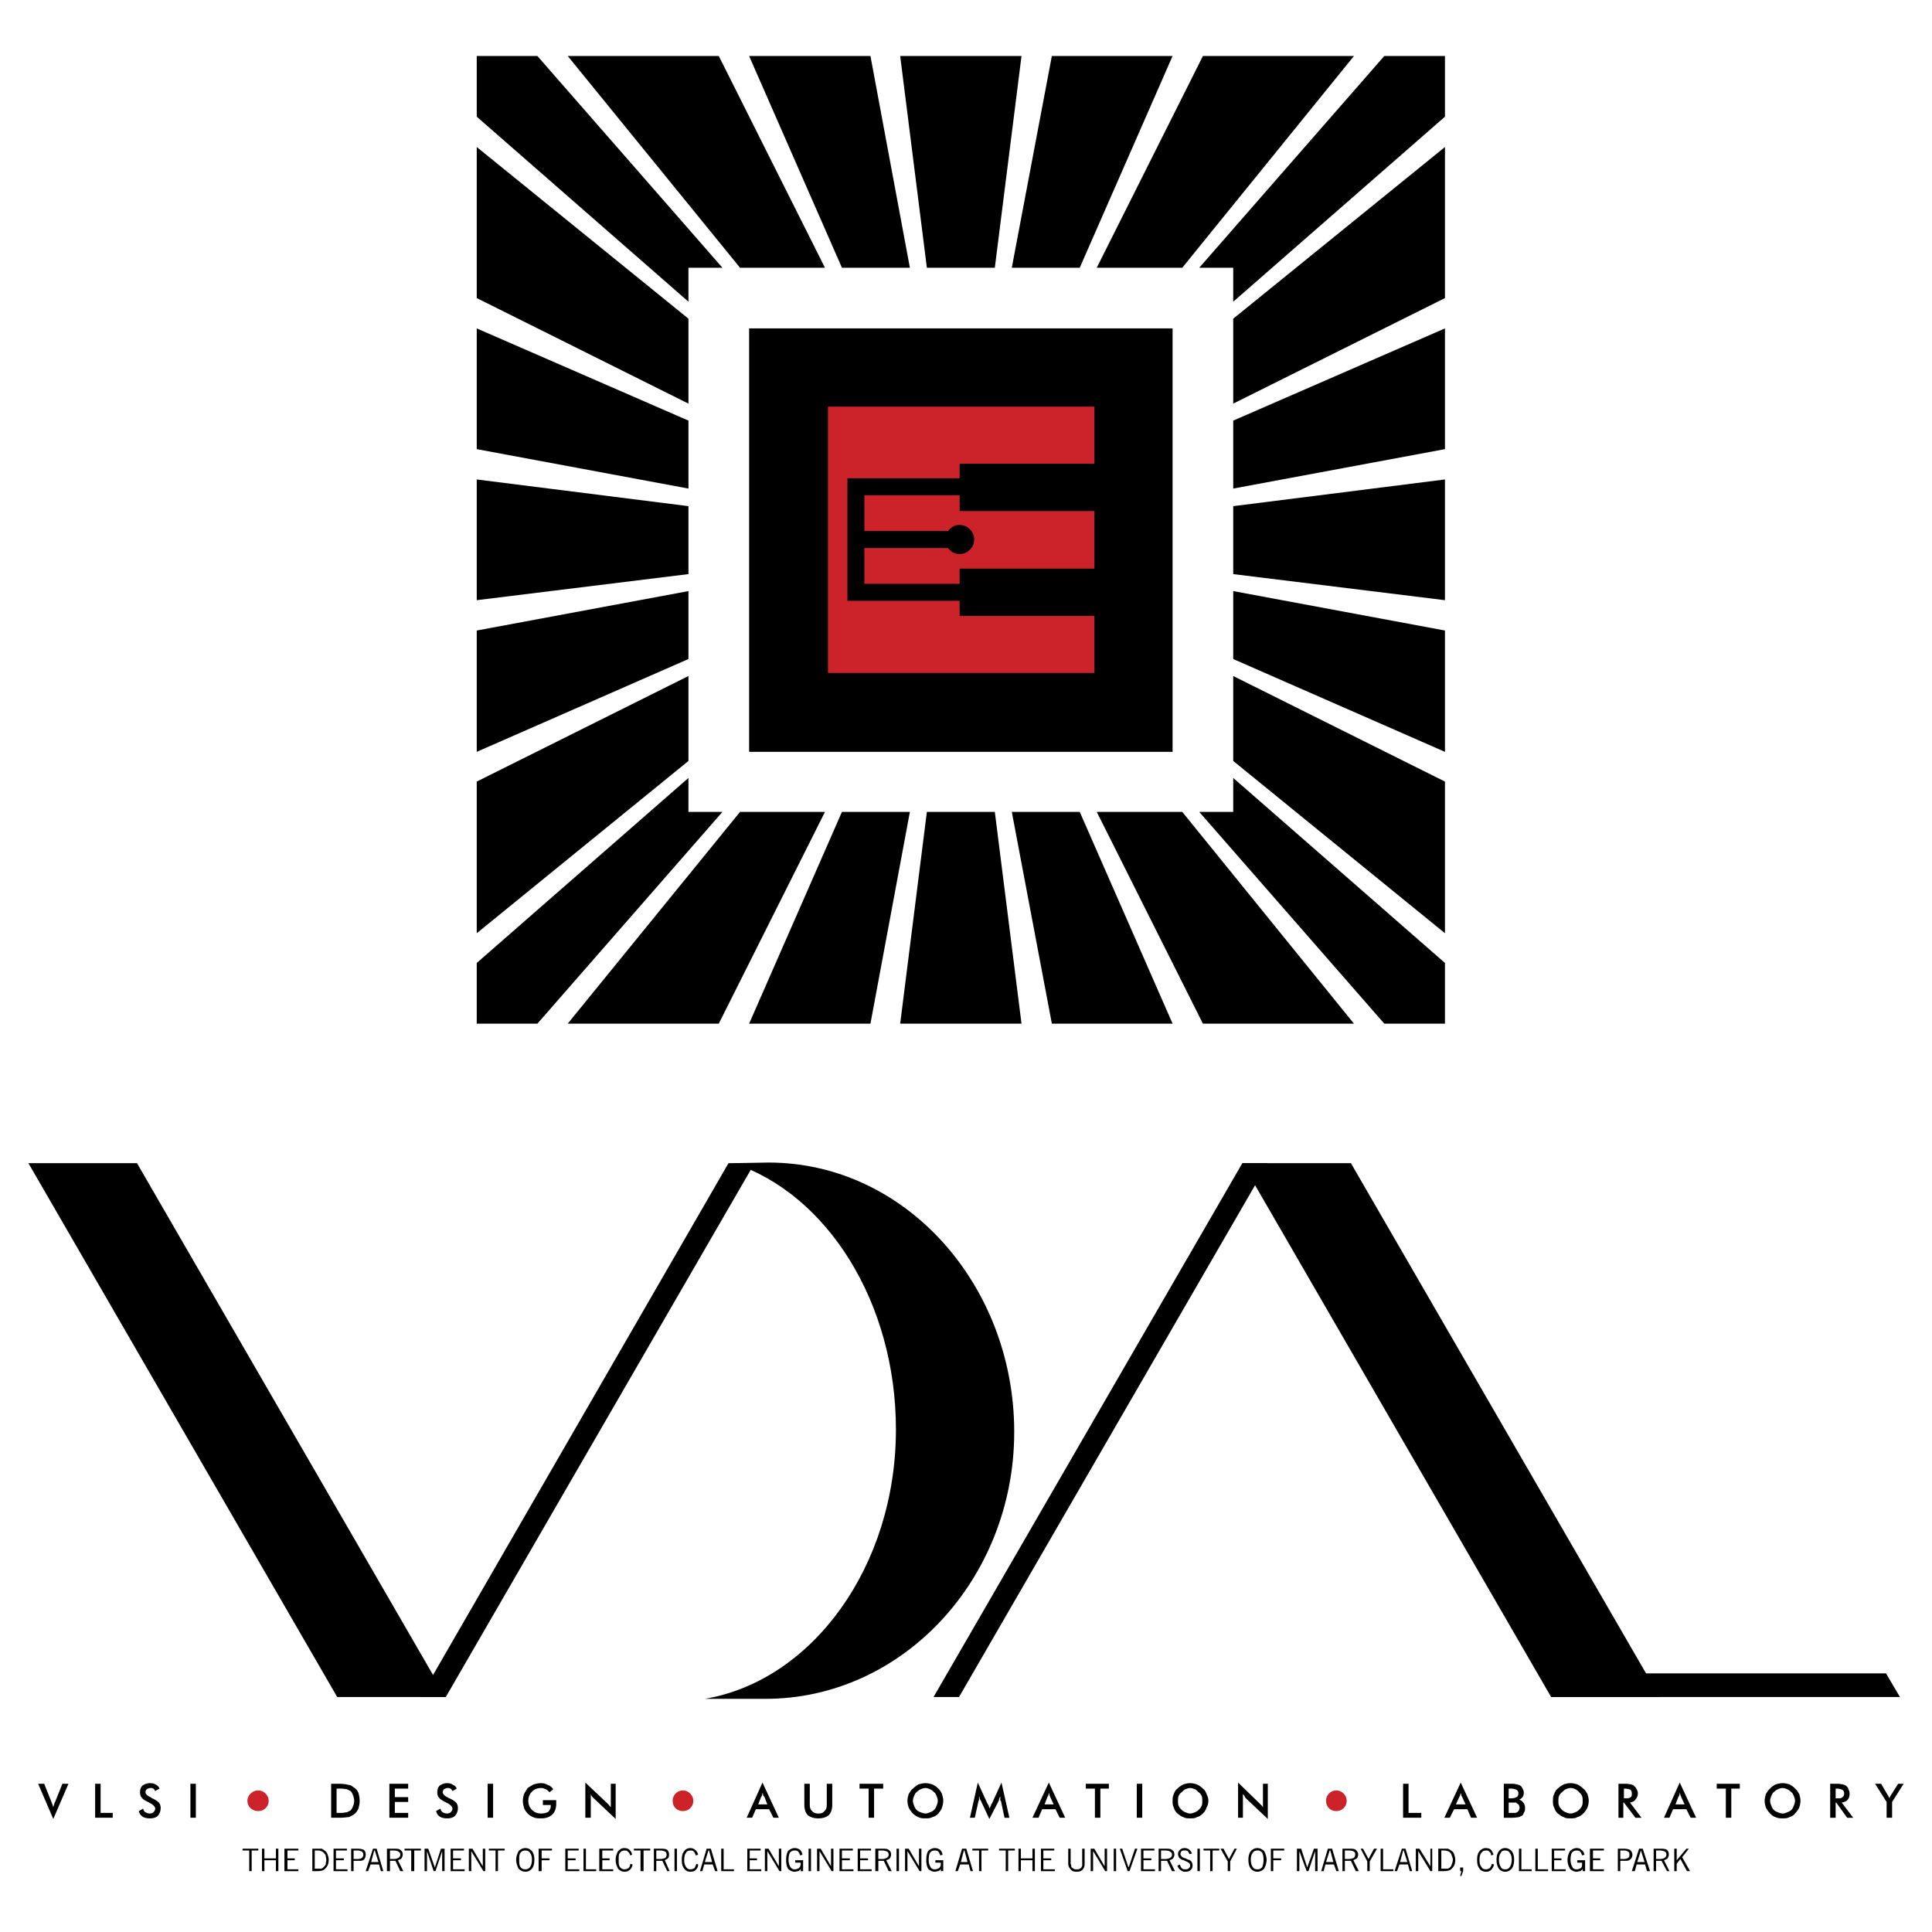
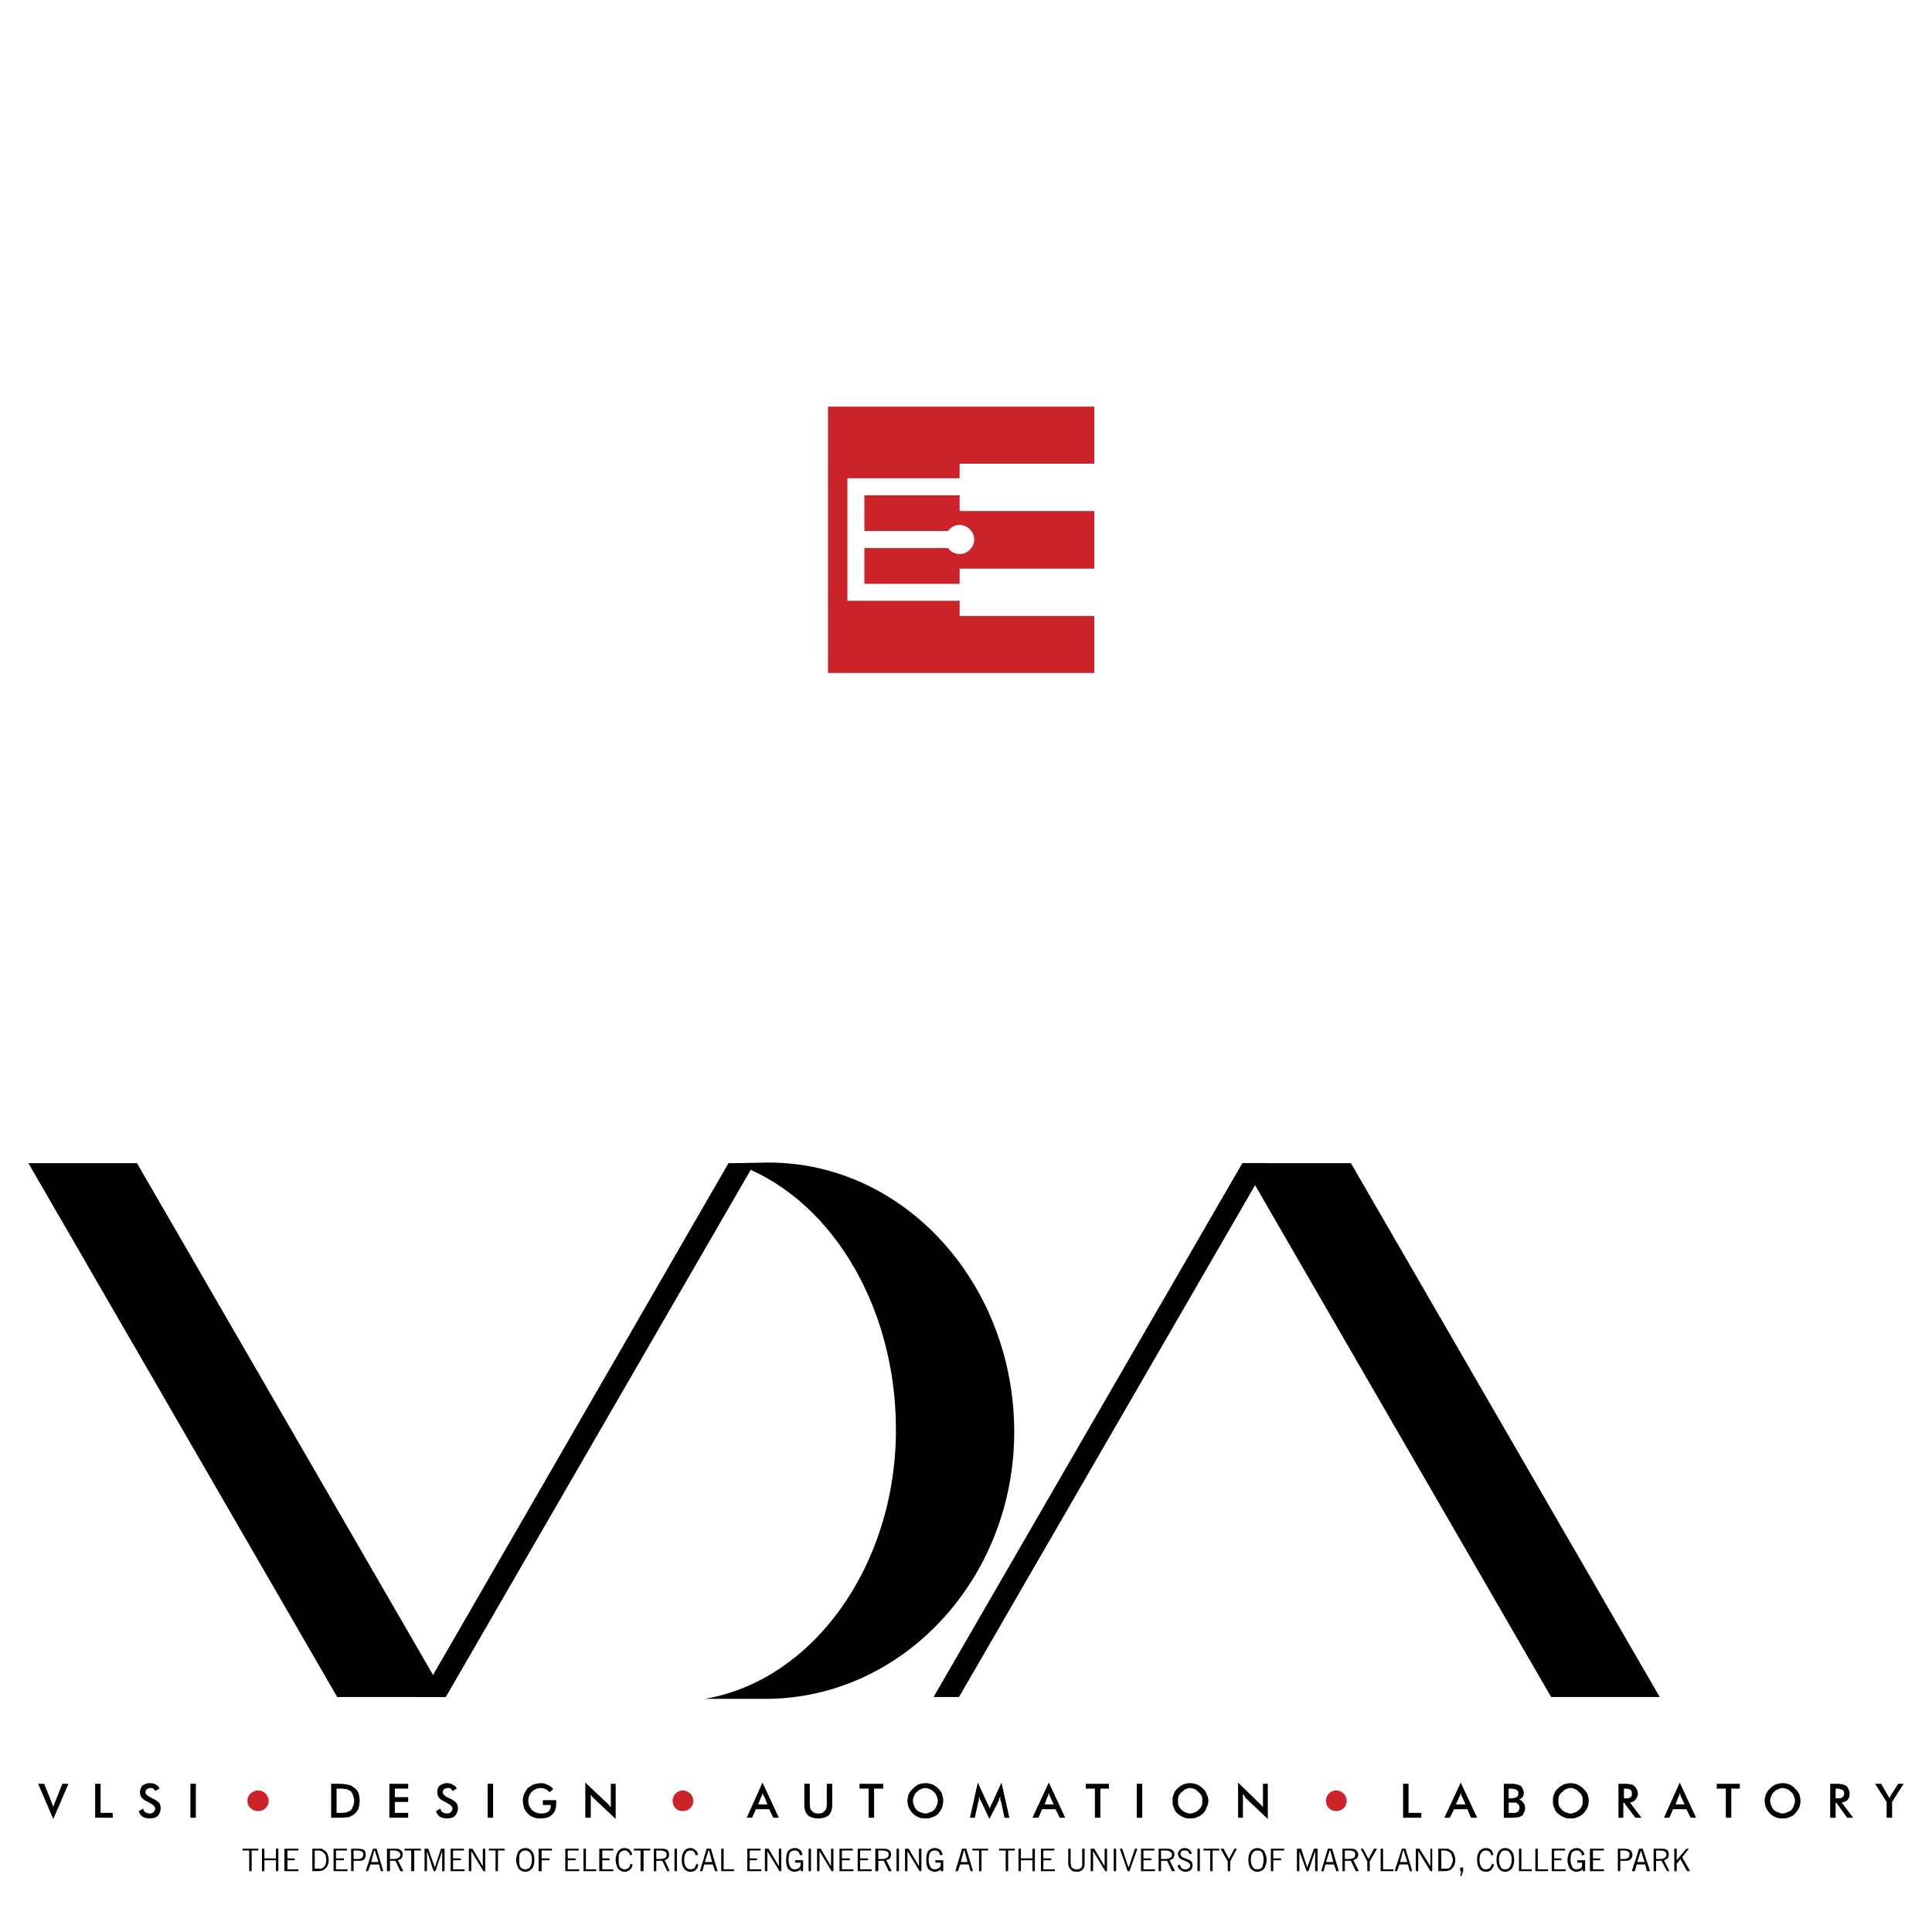
<svg xmlns="http://www.w3.org/2000/svg" width="2500" height="2500" viewBox="0 0 192.756 192.756">
  <g fill-rule="evenodd" clip-rule="evenodd">
-     <path fill="#fff" d="M0 0h192.756v192.756H0V0z" />
    <path d="M101.189 142.861c0 14.648-11.136 26.633-24.815 26.633h-6.053c10.713-1.816 19.066-13.195 19.066-26.875 0-12.648-6.839-23.482-16.221-26.57l3.51-.061c13.679 0 24.513 12.227 24.513 26.873zM2.834 116.049h10.835l30.808 53.263H33.643L2.834 116.049z" />
    <path d="M75.285 116.049h-2.603l-30.747 53.263h2.542l30.808-53.263zM165.59 169.312h-10.834l-30.809-53.263h10.834l30.809 53.263z" />
    <path d="M93.14 169.312h2.542l30.808-53.263h-2.543L93.14 169.312zM5.316 181.479l-1.513-3.512h.605l.726 1.816c.06.121.06.182.121.303 0 .061.06.182.06.242 0-.121.061-.182.061-.242.06-.121.06-.242.121-.303l.727-1.816h.606l-1.514 3.512zM9.493 181.357v-3.39h.544v2.906h1.211v.484H9.493zM13.851 180.691l.423-.242c.061.182.121.303.242.363s.242.121.424.121.303-.061.363-.121c.121-.121.182-.242.182-.363 0-.182-.182-.363-.484-.545-.061 0-.121-.061-.121-.061-.363-.182-.605-.303-.726-.484-.121-.121-.182-.303-.182-.545s.061-.484.242-.666c.182-.121.424-.242.727-.242s.484.061.666.182a.625.625 0 0 1 .303.363l-.424.242a.828.828 0 0 0-.182-.242c-.121-.061-.182-.061-.303-.061s-.242.061-.363.121a.462.462 0 0 0-.121.303c0 .182.182.363.605.545 0 0 0 .061.061.061.303.121.544.303.666.424s.182.363.182.545c0 .303-.121.605-.303.787-.181.182-.484.242-.787.242s-.545-.061-.727-.182a.875.875 0 0 1-.363-.545zM18.996 181.357v-3.39h.544v3.39h-.544zM33.582 180.873h.484c.242 0 .423-.061.544-.061l.363-.182a.97.97 0 0 0 .242-.424c.061-.121.121-.303.121-.545 0-.182-.061-.424-.121-.545a.979.979 0 0 0-.242-.424l-.363-.182c-.121 0-.363-.061-.605-.061h-.424v2.424h.001zm-.544.484v-3.391h.726c.484 0 .847.061 1.029.121.182 0 .363.121.484.242.242.121.363.303.484.545.061.242.121.484.121.787s-.061.545-.121.787c-.121.242-.242.424-.484.605-.121.061-.303.182-.484.242-.182 0-.484.061-.847.061H33.038v.001zM38.848 181.357v-3.39h1.876v.484h-1.331v.848h1.331v.484h-1.331v1.09h1.331v.484h-1.876zM43.508 180.691l.424-.242c.061.182.121.303.242.363a.869.869 0 0 0 .423.121c.182 0 .303-.061.363-.121.121-.121.182-.242.182-.363 0-.182-.182-.363-.484-.545-.061 0-.121-.061-.121-.061-.363-.182-.605-.303-.726-.484-.121-.121-.182-.303-.182-.545s.061-.484.242-.666c.182-.121.423-.242.726-.242.242 0 .484.061.605.182a.545.545 0 0 1 .363.363l-.423.242a.828.828 0 0 0-.182-.242c-.121-.061-.181-.061-.303-.061-.121 0-.242.061-.363.121a.467.467 0 0 0-.121.303c0 .182.182.363.544.545.061 0 .061.061.121.061.303.121.545.303.666.424s.181.363.181.545c0 .303-.121.605-.302.787-.182.182-.484.242-.787.242-.303 0-.544-.061-.726-.182s-.301-.302-.362-.545zM48.653 181.357v-3.39h.545v3.39h-.545zM54.161 179.602h1.332v.363c0 .424-.121.848-.424 1.09-.242.242-.605.363-1.089.363-.303 0-.545 0-.787-.121a1.439 1.439 0 0 1-.544-.363c-.121-.121-.303-.363-.363-.545-.061-.242-.121-.484-.121-.727s.061-.484.121-.666c.121-.242.242-.424.363-.605.182-.121.363-.242.605-.363.242-.061.423-.121.726-.121.242 0 .484.061.666.182.242.061.424.242.545.424l-.363.303c-.121-.121-.242-.242-.363-.303-.181-.061-.302-.121-.484-.121-.363 0-.666.121-.908.363s-.363.545-.363.908.121.666.363.908.545.363.908.363c.303 0 .544-.061.726-.182a.776.776 0 0 0 .242-.605v-.061h-.787v-.484h-.001zM58.398 181.357v-3.512l2.179 2.059.182.182c0 .061.121.121.182.242v-2.361h.484v3.512l-2.179-2.059-.182-.182c-.061-.121-.121-.182-.121-.242v2.361h-.545zM75.648 180.025h.908l-.302-.787c-.061 0-.061-.061-.121-.121 0-.061 0-.182-.061-.242 0 .061 0 .121-.061.242 0 .061 0 .121-.06.121l-.303.787zm1.513 1.332l-.423-.848h-1.332l-.363.848h-.545l1.574-3.512 1.634 3.512h-.545zM80.248 177.967h.545v2.059c0 .303.061.545.242.666.121.182.363.242.605.242.303 0 .484-.061.605-.242.182-.121.242-.363.242-.666v-2.059h.545v2.119c0 .424-.121.787-.363 1.029-.242.182-.545.303-1.029.303-.484 0-.787-.121-1.029-.303-.242-.242-.363-.605-.363-1.029v-2.119zM87.208 178.451v2.906h-.544v-2.906h-.908v-.484h2.36v.484h-.908zM93.563 179.662c0-.182-.06-.303-.121-.484-.06-.121-.121-.303-.242-.363-.121-.121-.242-.242-.424-.303a1.115 1.115 0 0 0-.424-.121c-.182 0-.363.061-.484.121-.182.061-.303.182-.424.303-.121.061-.182.242-.242.363-.061.182-.121.303-.121.484s.061.363.121.484a.97.97 0 0 0 .242.424.97.97 0 0 0 .424.242c.121.061.303.121.484.121.121 0 .303-.061.424-.121a.979.979 0 0 0 .424-.242.97.97 0 0 0 .242-.424 1.13 1.13 0 0 0 .121-.484zm.545 0c0 .242-.061.484-.121.666-.061.242-.242.424-.363.605a1.25 1.25 0 0 1-.605.363c-.242.121-.423.121-.666.121s-.484 0-.727-.121c-.182-.061-.423-.242-.544-.363a2.171 2.171 0 0 1-.424-.605c-.06-.182-.121-.424-.121-.666s.061-.424.121-.666c.121-.182.242-.424.424-.545.181-.182.363-.303.544-.424.242-.061.484-.121.727-.121s.424.061.666.121c.243.121.424.242.605.424.121.121.303.363.363.545.06.242.121.424.121.666zM99.859 179.662c-.062 0-.062-.061-.062-.182v-.242c-.059.061-.059.121-.121.242 0 .061 0 .121-.061.242l-.906 1.756-.848-1.816c-.061-.061-.061-.121-.121-.242 0-.061 0-.121-.061-.182v.242c0 .061 0 .121-.061.242l-.363 1.635h-.484l.787-3.512.969 2.119c.061.061.061.121.121.182 0 .061.061.182.061.303l.182-.363c0-.061 0-.121.061-.121l.967-2.119.787 3.512h-.484l-.363-1.696zM104.217 180.025h.908l-.363-.787s0-.061-.061-.121c0-.061 0-.182-.061-.242 0 .061 0 .121-.061.242 0 .061 0 .121-.061.121l-.301.787zm1.512 1.332l-.422-.848h-1.332l-.363.848h-.605l1.635-3.512 1.633 3.512h-.546zM109.785 178.451v2.906h-.545v-2.906h-.908v-.484h2.301v.484h-.848zM113.416 181.357v-3.39h.545v3.39h-.545zM119.953 179.662c0-.182 0-.303-.061-.484-.061-.121-.182-.303-.303-.363-.121-.121-.242-.242-.363-.303-.182-.061-.303-.121-.484-.121s-.303.061-.484.121c-.121.061-.242.182-.363.303-.121.061-.242.242-.303.363-.061.182-.061.303-.061.484s0 .363.061.484c.061.182.182.303.303.424s.242.182.363.242c.182.061.303.121.484.121s.303-.061.484-.121c.121-.061.242-.121.363-.242s.242-.242.303-.424c.061-.121.061-.302.061-.484zm.606 0c0 .242-.061.484-.182.666-.061.242-.182.424-.363.605s-.363.303-.605.363c-.182.121-.424.121-.666.121s-.484 0-.666-.121c-.242-.061-.424-.242-.605-.363-.182-.182-.303-.363-.361-.605-.121-.182-.121-.424-.121-.666s0-.424.121-.666c.059-.182.18-.424.361-.545.182-.182.363-.303.605-.424.182-.061.424-.121.666-.121s.484.061.666.121c.242.121.424.242.605.424.182.121.303.363.363.545.121.242.182.424.182.666zM123.523 181.357v-3.512l2.119 2.059.182.182c.061.061.121.121.182.242v-2.361h.484v3.512l-2.18-2.059c-.061-.061-.121-.121-.121-.182a.828.828 0 0 0-.182-.242v2.361h-.484zM139.986 181.357v-3.39h.545v2.906h1.272v.484h-1.817zM145.254 180.025h.967l-.363-.787s-.059-.061-.059-.121-.062-.182-.062-.242c0 .061-.059.121-.059.242 0 .061-.062.121-.062.121l-.362.787zm1.512 1.332l-.363-.848h-1.33l-.424.848h-.545l1.633-3.512 1.635 3.512h-.606zM150.52 179.42h.242c.242 0 .422-.061.543-.121s.182-.182.182-.363-.061-.303-.182-.363-.301-.121-.543-.121h-.242v.968zm0 1.453H151.184c.062 0 .121-.061.184-.061l.18-.182c0-.121.061-.182.061-.242 0-.121-.061-.242-.061-.303-.061-.061-.121-.121-.242-.182 0-.061-.059-.061-.121-.061H150.521v1.031h-.001zm-.485.484v-3.391h.848c.242 0 .363.061.484.061.119.061.24.061.301.121.121.061.182.182.242.303s.121.242.121.424-.061.303-.121.424c-.121.121-.242.242-.363.242.182.061.303.121.424.303.121.121.182.303.182.545 0 .121 0 .242-.061.363l-.182.363-.363.182c-.121 0-.363.061-.664.061h-.848v-.001zM157.902 179.662c0-.182 0-.303-.061-.484-.061-.121-.182-.303-.303-.363-.061-.121-.242-.242-.363-.303s-.303-.121-.482-.121c-.182 0-.303.061-.484.121-.121.061-.242.182-.363.303-.121.061-.242.242-.303.363-.061.182-.061.303-.061.484s0 .363.061.484c.061.182.182.303.303.424s.242.182.363.242c.182.061.303.121.484.121.18 0 .301-.061.482-.121.121-.061.242-.121.363-.242s.242-.242.303-.424c.061-.121.061-.302.061-.484zm.606 0c0 .242-.061.484-.121.666-.121.242-.242.424-.424.605s-.363.303-.604.363c-.184.121-.424.121-.666.121s-.484 0-.666-.121c-.242-.061-.424-.242-.605-.363a1.25 1.25 0 0 1-.363-.605c-.121-.182-.121-.424-.121-.666s0-.424.121-.666c.061-.182.182-.424.363-.545.182-.182.363-.303.605-.424.182-.061.424-.121.666-.121s.482.061.666.121c.24.121.422.242.604.424.182.121.303.363.424.545.06.242.121.424.121.666zM162.02 179.42h.061c.303 0 .484 0 .605-.121.121-.061.121-.182.121-.363s-.062-.303-.121-.363c-.121-.061-.303-.121-.605-.121h-.061v.968zm-.061.424v1.514h-.484v-3.391h.727c.242 0 .424.061.543.061.121.061.242.061.303.182.121.061.182.182.242.303s.121.242.121.424a.924.924 0 0 1-.242.605c-.121.182-.303.242-.543.303l1.148 1.514h-.605l-1.148-1.514h-.062v-.001zM167.164 180.025h.908l-.363-.787s0-.061-.061-.121c0-.061 0-.182-.061-.242 0 .061 0 .121-.061.242 0 .061 0 .121-.061.121l-.301.787zm1.512 1.332l-.422-.848h-1.332l-.363.848h-.545l1.574-3.512 1.633 3.512h-.545zM172.732 178.451v2.906h-.544v-2.906h-.909v-.484h2.301v.484h-.848zM179.088 179.662c0-.182-.061-.303-.121-.484-.061-.121-.121-.303-.242-.363-.121-.121-.242-.242-.424-.303a1.115 1.115 0 0 0-.424-.121c-.182 0-.363.061-.484.121-.182.061-.303.182-.424.303-.121.061-.182.242-.242.363-.061.182-.121.303-.121.484s.061.363.121.484c.061.182.121.303.242.424s.242.182.424.242c.121.061.303.121.484.121.121 0 .303-.061.424-.121.182-.061.303-.121.424-.242s.182-.242.242-.424c.06-.121.121-.302.121-.484zm.545 0c0 .242-.061.484-.121.666a2.157 2.157 0 0 1-.424.605c-.121.182-.363.303-.545.363-.242.121-.484.121-.666.121-.242 0-.484 0-.727-.121-.242-.061-.424-.242-.545-.363a2.171 2.171 0 0 1-.424-.605c-.061-.182-.121-.424-.121-.666s.061-.424.121-.666c.121-.182.242-.424.424-.545.121-.182.363-.303.545-.424.242-.061.424-.121.727-.121.242 0 .424.061.666.121.182.121.424.242.545.424.182.121.303.363.424.545.06.242.121.424.121.666zM183.143 179.42h.121c.303 0 .484 0 .545-.121.121-.061.182-.182.182-.363s-.061-.303-.182-.363-.303-.121-.545-.121h-.121v.968zm0 .424v1.514h-.545v-3.391h.787c.182 0 .363.061.484.061.121.061.242.061.363.182.061.061.182.182.182.303a.87.87 0 0 1 .121.424c0 .242-.061.484-.182.605-.121.182-.363.242-.605.303l1.15 1.514h-.605l-1.09-1.514h-.06v-.001zM188.227 181.357v-1.574l-1.15-1.816h.605l.666 1.15c.061.061.061.061.061.121.061.061.061.121.121.182 0-.061 0-.121.061-.182 0-.061.061-.061.061-.121l.727-1.15h.545l-1.15 1.816v1.574h-.547z" />
    <path d="M25.774 180.691a1.02 1.02 0 0 0 1.029-1.029c0-.545-.484-1.029-1.029-1.029-.605 0-1.089.484-1.089 1.029 0 .606.484 1.029 1.089 1.029zM68.142 180.691a1.02 1.02 0 0 0 1.029-1.029c0-.545-.484-1.029-1.029-1.029a1.02 1.02 0 0 0-1.028 1.029c0 .606.423 1.029 1.028 1.029zM133.33 180.691c.545 0 1.027-.424 1.027-1.029 0-.545-.482-1.029-1.027-1.029a1.02 1.02 0 0 0-1.029 1.029c0 .606.424 1.029 1.029 1.029z" fill="#cc2229" />
-     <path d="M154.877 169.312h34.682l-1.393-2.361h-34.682l1.393 2.361zM100.947 26.712l3.996-21.124h12.045l-9.262 21.124h-6.779zM82.306 81.004l-10.592 21.125H56.643l17.189-21.125h8.474zm8.473 0l-3.934 21.125H74.74L84 81.004h6.779zm28.871 0l18.461 21.125h6.053v-6.054l-21.125-18.46v3.39h-3.389v-.001zm0-54.292l18.461-21.124h6.053v6.053l-21.125 18.461v-3.39h-3.389zM99.254 81.004l2.662 21.125H89.811l2.663-21.125h6.78zm8.473 0l9.262 21.125h-12.045l-3.996-21.125h6.779zm15.312-5.084l21.125 17.189V77.978l-21.125-10.531v8.473zm-5.084 5.084l17.129 21.125h-15.07l-10.592-21.125h8.533zM73.832 26.712L56.643 5.588h15.071l10.592 21.124h-8.474zM68.687 40.27L47.564 29.739V14.667l21.123 17.129v8.474zm54.352 25.481l21.125 9.261V62.907l-21.125-3.934v6.778zm-32.26-39.039L86.845 5.588H74.74L84 26.712h6.779zm32.26 30.566l21.125 2.603V47.836l-21.125 2.663v6.779zm-54.352-8.534L47.564 44.81V32.765l21.123 9.2v6.779zm40.735-22.032l10.592-21.124h15.07l-17.129 21.124h-8.533zM68.687 57.278L47.564 59.88V47.836l21.123 2.663v6.779zm54.352-8.534l21.125-3.934V32.765l-21.125 9.2v6.779zM68.687 65.751l-21.123 9.261V62.907l21.123-3.934v6.778zm0-35.649L47.564 11.641V5.588h6.052l18.46 21.124h-3.39v3.39h.001zm0 45.818L47.564 93.109V77.978l21.123-10.531v8.473zm54.352-35.65l21.125-10.531V14.667l-21.125 17.129v8.474zM68.687 77.615l-21.123 18.46v6.054h6.052l18.46-21.125h-3.39v-3.389h.001zm23.787-50.903L89.811 5.588h12.105l-2.662 21.124h-6.78zM74.74 75.012h42.248V32.765H74.74v42.247z" />
    <path d="M82.608 40.573h26.572v5.689H95.743v1.453H84.545v12.226h11.198v1.513h13.437v5.689H82.608v-26.57zm13.135 8.837v1.573h13.437v5.75H95.743v1.513H86.24v-3.571h8.353c.242.363.666.605 1.15.605.787 0 1.453-.666 1.453-1.453s-.666-1.453-1.453-1.453c-.484 0-.908.242-1.15.605H86.24V49.41h9.503z" fill="#cc2229" />
    <path d="M24.866 186.684v-2.059h-.665v-.182h1.573v.182h-.666v2.059h-.242zM26.137 186.684v-2.241h.242v.969h1.15v-.969h.243v2.241h-.243v-1.09h-1.15v1.09h-.242zM28.377 186.684v-2.241h1.392v.182h-1.09v.787h.727v.182h-.727v.908h1.09v.182h-1.392zM31.645 184.625h-.242v1.816h.606c.061 0 .182-.061.242-.121s.182-.182.242-.303c0-.121.061-.303.061-.484 0-.121-.061-.303-.061-.424-.061-.121-.182-.242-.242-.303s-.182-.121-.242-.121c-.061-.06-.243-.06-.364-.06zm-.484 2.059v-2.24h.968c.061.061.182.121.242.182.121.061.242.182.303.363s.121.363.121.545c0 .424-.121.666-.303.848-.182.242-.484.303-.848.303h-.483v-.001zM33.279 186.684v-2.241h1.332v.182h-1.09v.787h.787v.182h-.787v.908h1.15v.182h-1.392zM35.277 185.473h.424c.182 0 .363-.061.424-.121a.467.467 0 0 0 .121-.303c0-.182-.061-.242-.121-.303a.932.932 0 0 0-.484-.121h-.363v.848h-.001zm-.242 1.211v-2.24h.666c.303 0 .484.061.605.121.121.121.182.242.182.484 0 .182-.061.363-.182.484s-.302.121-.544.121h-.484v1.029h-.243v.001zM37.032 185.775h.726l-.363-1.15h-.061l-.302 1.15zm-.545.909l.726-2.24h.363l.666 2.24H38l-.182-.666h-.848l-.242.666h-.241zM39.271 184.625h-.363v.848h.363c.242 0 .363-.061.484-.121a.334.334 0 0 0 .182-.303c0-.182-.061-.242-.182-.303-.06-.06-.241-.121-.484-.121zm-.665 2.059v-2.24h.666c.303 0 .545 0 .666.121.181.121.242.242.242.484 0 .121-.061.242-.121.363-.061.061-.182.121-.363.182l.544 1.09h-.302l-.485-1.029h-.544v1.029h-.303zM41.027 186.684v-2.059h-.666v-.182h1.634v.182h-.665v2.059h-.303zM42.358 186.684v-2.241h.364l.665 1.877.606-1.877h.363v2.241h-.242v-1.998l-.666 1.998h-.182l-.665-1.998v1.998h-.243zM44.961 186.684v-2.241h1.331v.182h-1.089v.787h.787v.182h-.787v.908h1.15v.182h-1.392zM46.777 186.684v-2.241h.363l1.029 1.756v-1.756h.242v2.241h-.182l-1.21-1.998v1.998h-.242zM49.44 186.684v-2.059h-.666v-.182h1.574v.182h-.666v2.059h-.242zM51.8 185.533c0 .303 0 .545.121.727s.303.242.484.242.363-.061.484-.242.181-.424.181-.727-.06-.484-.181-.666-.303-.242-.484-.242-.363.061-.484.242-.121.363-.121.666zm-.302 0c0-.303.121-.605.242-.848.182-.182.424-.303.666-.303.303 0 .484.121.666.303.182.242.242.545.242.848 0 .363-.06.666-.242.908-.181.182-.363.303-.666.303-.242 0-.484-.121-.666-.303-.121-.242-.242-.545-.242-.908zM53.737 186.684v-2.241h1.332v.182H54.04v.787h.787v.182h-.787v1.09h-.303zM56.4 186.684v-2.241h1.332v.182h-1.089v.787h.786v.182h-.786v.908h1.149v.182H56.4zM58.216 186.684v-2.241h.242v2.059h1.029v.182h-1.271zM59.79 186.684v-2.241h1.392v.182h-1.09v.787h.727v.182h-.727v.908h1.09v.182H59.79zM63.119 186.018c-.06.242-.121.424-.303.545a.687.687 0 0 1-.484.182c-.303 0-.484-.121-.666-.303-.121-.242-.242-.484-.242-.908 0-.363.121-.605.242-.848.182-.182.363-.303.605-.303s.423.061.544.182.243.303.243.484l-.182.061c-.061-.182-.121-.303-.242-.363-.061-.121-.182-.121-.303-.121a.55.55 0 0 0-.484.242c-.121.121-.121.363-.121.727 0 .303 0 .484.121.666a.55.55 0 0 0 .484.242c.121 0 .242-.061.363-.121a.55.55 0 0 0 .182-.424l.243.06zM63.906 186.684v-2.059h-.666v-.182h1.634v.182h-.666v2.059h-.302zM65.843 184.625h-.364v.848h.364c.242 0 .423-.061.544-.121a.462.462 0 0 0 .121-.303c0-.182-.061-.242-.121-.303a1.216 1.216 0 0 0-.544-.121zm-.606 2.059v-2.24h.605c.363 0 .544 0 .726.121.121.121.182.242.182.484 0 .121 0 .242-.121.363-.061.061-.182.121-.303.182l.484 1.09h-.242l-.484-1.029h-.605v1.029h-.242zM67.295 186.684v-2.241h.242v2.241h-.242zM69.656 186.018c0 .242-.121.424-.242.545s-.303.182-.545.182a.744.744 0 0 1-.605-.303c-.182-.242-.242-.484-.242-.908 0-.363.061-.605.242-.848a.744.744 0 0 1 .605-.303c.182 0 .363.061.484.182.182.121.242.303.303.484l-.242.061c-.061-.182-.121-.303-.182-.363-.121-.121-.182-.121-.363-.121s-.363.061-.424.242c-.121.121-.181.363-.181.727 0 .303.061.484.181.666.121.182.242.242.424.242s.303-.061.424-.121a2.93 2.93 0 0 0 .182-.424l.181.06zM70.321 185.775h.727l-.303-1.15h-.061l-.363 1.15zm-.484.909l.666-2.24h.423l.666 2.24h-.242l-.242-.666h-.847l-.182.666h-.242zM71.956 186.684v-2.241h.242v2.059h1.029v.182h-1.271zM74.558 186.684v-2.241h1.332v.182H74.8v.787h.727v.182H74.8v.908h1.151v.182h-1.393zM76.313 186.684v-2.241h.364l1.029 1.756v-1.756h.242v2.241h-.182l-1.21-1.998v1.998h-.243zM79.885 186.684v-.242a.472.472 0 0 1-.242.242c-.121 0-.242.061-.363.061-.242 0-.484-.121-.666-.303-.121-.242-.182-.484-.182-.848 0-.424.061-.666.182-.908.182-.182.424-.303.666-.303.242 0 .363.061.544.182.121.121.182.242.243.484l-.243.061c-.06-.182-.121-.303-.181-.363-.121-.121-.242-.121-.363-.121a.55.55 0 0 0-.484.242c-.061.121-.122.363-.122.666s.061.545.182.727c.121.182.242.242.423.242s.303-.061.423-.121a.55.55 0 0 0 .182-.424v-.121h-.544v-.242h.787v1.09h-.242v-.001zM80.671 186.684v-2.241h.243v2.241h-.243zM81.519 186.684v-2.241h.363l1.029 1.756v-1.756h.242v2.241h-.181l-1.211-1.998v1.998h-.242zM83.758 186.684v-2.241h1.332v.182H84v.787h.787v.182H84v.908h1.15v.182h-1.392zM85.574 186.684v-2.241h1.332v.182h-1.09v.787h.787v.182h-.787v.908h1.15v.182h-1.392zM87.995 184.625h-.363v.848h.363c.242 0 .363-.061.484-.121a.334.334 0 0 0 .182-.303c0-.182-.061-.242-.121-.303a1.217 1.217 0 0 0-.545-.121zm-.665 2.059v-2.24h.666c.303 0 .545 0 .666.121.181.121.242.242.242.484 0 .121-.061.242-.121.363-.061.061-.182.121-.363.182l.544 1.09h-.302l-.484-1.029h-.545v1.029h-.303zM89.448 186.684v-2.241h.242v2.241h-.242zM90.295 186.684v-2.241h.363l1.029 1.756v-1.756h.242v2.241h-.181l-1.211-1.998v1.998h-.242zM93.866 186.684v-.242a.472.472 0 0 1-.242.242c-.121 0-.242.061-.363.061-.243 0-.484-.121-.666-.303-.121-.242-.182-.484-.182-.848 0-.424.061-.666.182-.908.182-.182.423-.303.666-.303.242 0 .363.061.544.182.121.121.182.242.242.484l-.242.061c-.061-.182-.121-.303-.182-.363-.121-.121-.242-.121-.363-.121a.55.55 0 0 0-.484.242c-.061.121-.121.363-.121.666s.061.545.182.727c.061.182.242.242.424.242.181 0 .302-.061.423-.121a.55.55 0 0 0 .182-.424v-.121h-.545v-.242h.787v1.09h-.242v-.001zM95.864 185.775h.666l-.303-1.15h-.06l-.303 1.15zm-.545.909l.666-2.24h.423l.666 2.24h-.243l-.181-.666h-.847l-.242.666h-.242zM97.68 186.684v-2.059h-.666v-.182h1.574v.182h-.666v2.059h-.242zM100.342 186.684v-2.059h-.666v-.182h1.574v.182h-.666v2.059h-.242zM101.613 186.684v-2.241h.242v.969h1.151v-.969h.242v2.241h-.242v-1.09h-1.151v1.09h-.242zM103.854 186.684v-2.241h1.332v.182h-1.09v.787h.787v.182h-.787v.908h1.15v.182h-1.392zM106.576 184.443h.242v1.453c0 .121.061.182.061.242v.121c.061.061.121.121.242.182.061.061.182.061.303.061s.242 0 .303-.061c.121-.061.182-.121.182-.182.061-.061.061-.121.061-.121v-1.696h.242v1.514c0 .242-.061.424-.182.545-.121.182-.363.242-.605.242-.303 0-.484-.061-.605-.242a.768.768 0 0 1-.242-.545v-1.513h-.002zM108.816 186.684v-2.241h.364l1.029 1.756v-1.756h.242v2.241h-.181l-1.211-1.998v1.998h-.243zM111.117 186.684v-2.241h.24v2.241h-.24zM112.508 186.684l-.787-2.241h.242l.605 1.817h.061l.605-1.817h.243l-.788 2.241h-.181zM113.84 186.684v-2.241h1.332v.182h-1.09v.787h.787v.182h-.787v.908h1.15v.182h-1.392zM116.262 184.625h-.424v.848h.424c.242 0 .361-.061.484-.121a.333.333 0 0 0 .18-.303c0-.182-.059-.242-.18-.303-.06-.06-.242-.121-.484-.121zm-.666 2.059v-2.24h.666c.303 0 .545 0 .664.121.184.121.242.242.242.484 0 .121-.059.242-.121.363-.059.061-.18.121-.361.182l.543 1.09h-.303l-.482-1.029h-.605v1.029h-.243zM117.471 186.139l.242-.121c.061.182.121.303.182.363.121.121.242.121.363.121s.242 0 .363-.121c.061-.061.121-.121.121-.242s0-.121-.061-.182c0-.061-.061-.121-.121-.121-.061-.061-.182-.121-.363-.182-.061-.061-.121-.061-.121-.061-.242-.061-.363-.182-.424-.242-.061-.121-.121-.242-.121-.363 0-.182.061-.303.182-.424s.303-.182.484-.182.303.061.424.121c.121.121.242.242.303.424l-.242.061c-.061-.121-.121-.242-.182-.303-.121-.061-.182-.061-.303-.061s-.242 0-.303.061-.121.182-.121.303c0 .061 0 .061.061.121 0 .061.061.121.061.121.061.061.182.121.363.182.061 0 .121 0 .121.061.242.061.363.121.484.242.061.121.121.242.121.363 0 .242-.061.363-.182.484s-.303.182-.545.182a.687.687 0 0 1-.484-.182c-.121-.06-.242-.242-.302-.423zM119.469 186.684v-2.241h.242v2.241h-.242zM120.74 186.684v-2.059h-.666v-.182h1.574v.182h-.666v2.059h-.242zM122.494 186.684v-.969l-.724-1.272h.302l.543 1.03.545-1.03h.242l-.666 1.272v.969h-.242zM124.795 185.533c0 .303.061.545.182.727s.242.242.484.242a.55.55 0 0 0 .484-.242c.061-.182.121-.424.121-.727s-.061-.484-.121-.666a.55.55 0 0 0-.484-.242c-.242 0-.363.061-.484.242s-.182.363-.182.666zm-.242 0c0-.303.061-.605.242-.848.182-.182.363-.303.666-.303.242 0 .484.121.666.303.121.242.242.545.242.848 0 .363-.121.666-.242.908-.182.182-.424.303-.666.303-.303 0-.484-.121-.666-.303-.182-.242-.242-.545-.242-.908zM126.793 186.684v-2.241h1.332v.182h-1.09v.787h.787v.182h-.787v1.09h-.242zM129.395 186.684v-2.241h.423l.606 1.877.666-1.877h.363v2.241h-.242v-1.998l-.666 1.998h-.182l-.726-1.998v1.998h-.242zM132.301 185.775h.727l-.303-1.15h-.061l-.363 1.15zm-.485.909l.666-2.24h.424l.666 2.24h-.242l-.242-.666h-.848l-.182.666h-.242zM134.6 184.625h-.424v.848h.363c.242 0 .424-.061.545-.121a.462.462 0 0 0 .121-.303c0-.182 0-.242-.121-.303-.061-.06-.242-.121-.484-.121zm-.664 2.059v-2.24h.664c.303 0 .545 0 .666.121s.242.242.242.484c0 .121-.061.242-.121.363l-.363.182.545 1.09h-.303l-.484-1.029h-.605v1.029h-.241zM136.416 186.684v-.969l-.666-1.272h.242l.545 1.03.545-1.03h.303l-.727 1.272v.969h-.242zM137.748 186.684v-2.241h.242v2.059h1.03v.182h-1.272zM139.686 185.775h.725l-.363-1.15h-.061l-.301 1.15zm-.545.909l.725-2.24h.365l.664 2.24h-.242l-.182-.666h-.848l-.24.666h-.242zM141.258 186.684v-2.241h.363l1.09 1.756v-1.756h.182v2.241h-.182l-1.211-1.998v1.998h-.242zM143.982 184.625h-.182v1.816h.606c.061 0 .182-.061.242-.121s.182-.182.182-.303c.061-.121.121-.303.121-.484 0-.121-.061-.303-.121-.424 0-.121-.121-.242-.182-.303s-.182-.121-.242-.121c-.121-.06-.242-.06-.424-.06zm-.484 2.059v-2.24H144.467c.121.061.242.121.303.182.121.061.242.182.303.363s.121.363.121.545c0 .424-.121.666-.303.848-.182.242-.484.303-.908.303h-.485v-.001zM145.678 187.168l.121-.484h-.121v-.364h.301v.364l-.18.484h-.121zM149.066 186.018c-.061.242-.182.424-.303.545s-.303.182-.484.182c-.303 0-.545-.121-.666-.303-.182-.242-.242-.484-.242-.908 0-.363.061-.605.242-.848.182-.182.363-.303.605-.303s.424.061.545.182.182.303.242.484l-.242.061c0-.182-.061-.303-.182-.363-.061-.121-.182-.121-.303-.121-.242 0-.363.061-.484.242-.121.121-.182.363-.182.727 0 .303.061.484.182.666s.242.242.484.242c.121 0 .242-.061.363-.121.061-.121.182-.242.182-.424l.243.06zM149.551 185.533c0 .303.061.545.182.727.061.182.242.242.424.242.242 0 .363-.061.484-.242s.182-.424.182-.727-.061-.484-.182-.666-.242-.242-.484-.242c-.182 0-.363.061-.424.242-.122.182-.182.363-.182.666zm-.242 0c0-.303.061-.605.242-.848a.744.744 0 0 1 .605-.303c.303 0 .484.121.666.303.182.242.242.545.242.848 0 .363-.061.666-.242.908-.182.182-.363.303-.666.303a.744.744 0 0 1-.605-.303c-.182-.242-.242-.545-.242-.908zM151.547 186.684v-2.241h.242v2.059h1.029v.182h-1.271zM153.182 186.684v-2.241h.242v2.059h1.029v.182h-1.271zM154.816 186.684v-2.241h1.332v.182h-1.089v.787h.726v.182h-.726v.908h1.15v.182h-1.393zM157.902 186.684v-.242a.472.472 0 0 1-.242.242c-.121 0-.242.061-.363.061-.242 0-.482-.121-.664-.303-.121-.242-.242-.484-.242-.848 0-.424.121-.666.242-.908.182-.182.422-.303.664-.303s.363.061.484.182c.182.121.242.242.303.484l-.242.061c-.061-.182-.121-.303-.182-.363-.121-.121-.242-.121-.363-.121a.548.548 0 0 0-.482.242c-.061.121-.121.363-.121.666s.061.545.18.727c.062.182.242.242.424.242s.303-.061.424-.121c.121-.121.121-.242.121-.424v-.121h-.482v-.242h.785v1.09h-.244v-.001zM158.629 186.684v-2.241h1.392v.182h-1.089v.787h.726v.182h-.726v.908h1.089v.182h-1.392zM161.656 185.473h.363c.182 0 .363-.061.424-.121.121-.061.121-.182.121-.303 0-.182 0-.242-.121-.303-.061-.061-.242-.121-.424-.121h-.363v.848zm-.242 1.211v-2.24h.605c.303 0 .484.061.605.121.119.121.24.242.24.484 0 .182-.059.363-.24.484-.121.121-.303.121-.484.121h-.484v1.029h-.242v.001zM163.35 185.775h.727l-.363-1.15-.364 1.15zm-.543.909l.725-2.24h.363l.727 2.24h-.303l-.182-.666h-.848l-.182.666h-.3zM165.59 184.625h-.363v.848h.363c.242 0 .424-.061.484-.121a.334.334 0 0 0 .182-.303c0-.182-.061-.242-.121-.303a1.217 1.217 0 0 0-.545-.121zm-.606 2.059v-2.24h.605c.303 0 .545 0 .727.121.121.121.182.242.182.484 0 .121-.061.242-.121.363-.061.061-.182.121-.363.182l.545 1.09h-.242l-.545-1.029h-.545v1.029h-.243zM167.043 186.684v-2.241h.242v1.151l.969-1.151h.242l-.666.848.785 1.393h-.301l-.666-1.211-.363.484v.727h-.242z" />
  </g>
</svg>